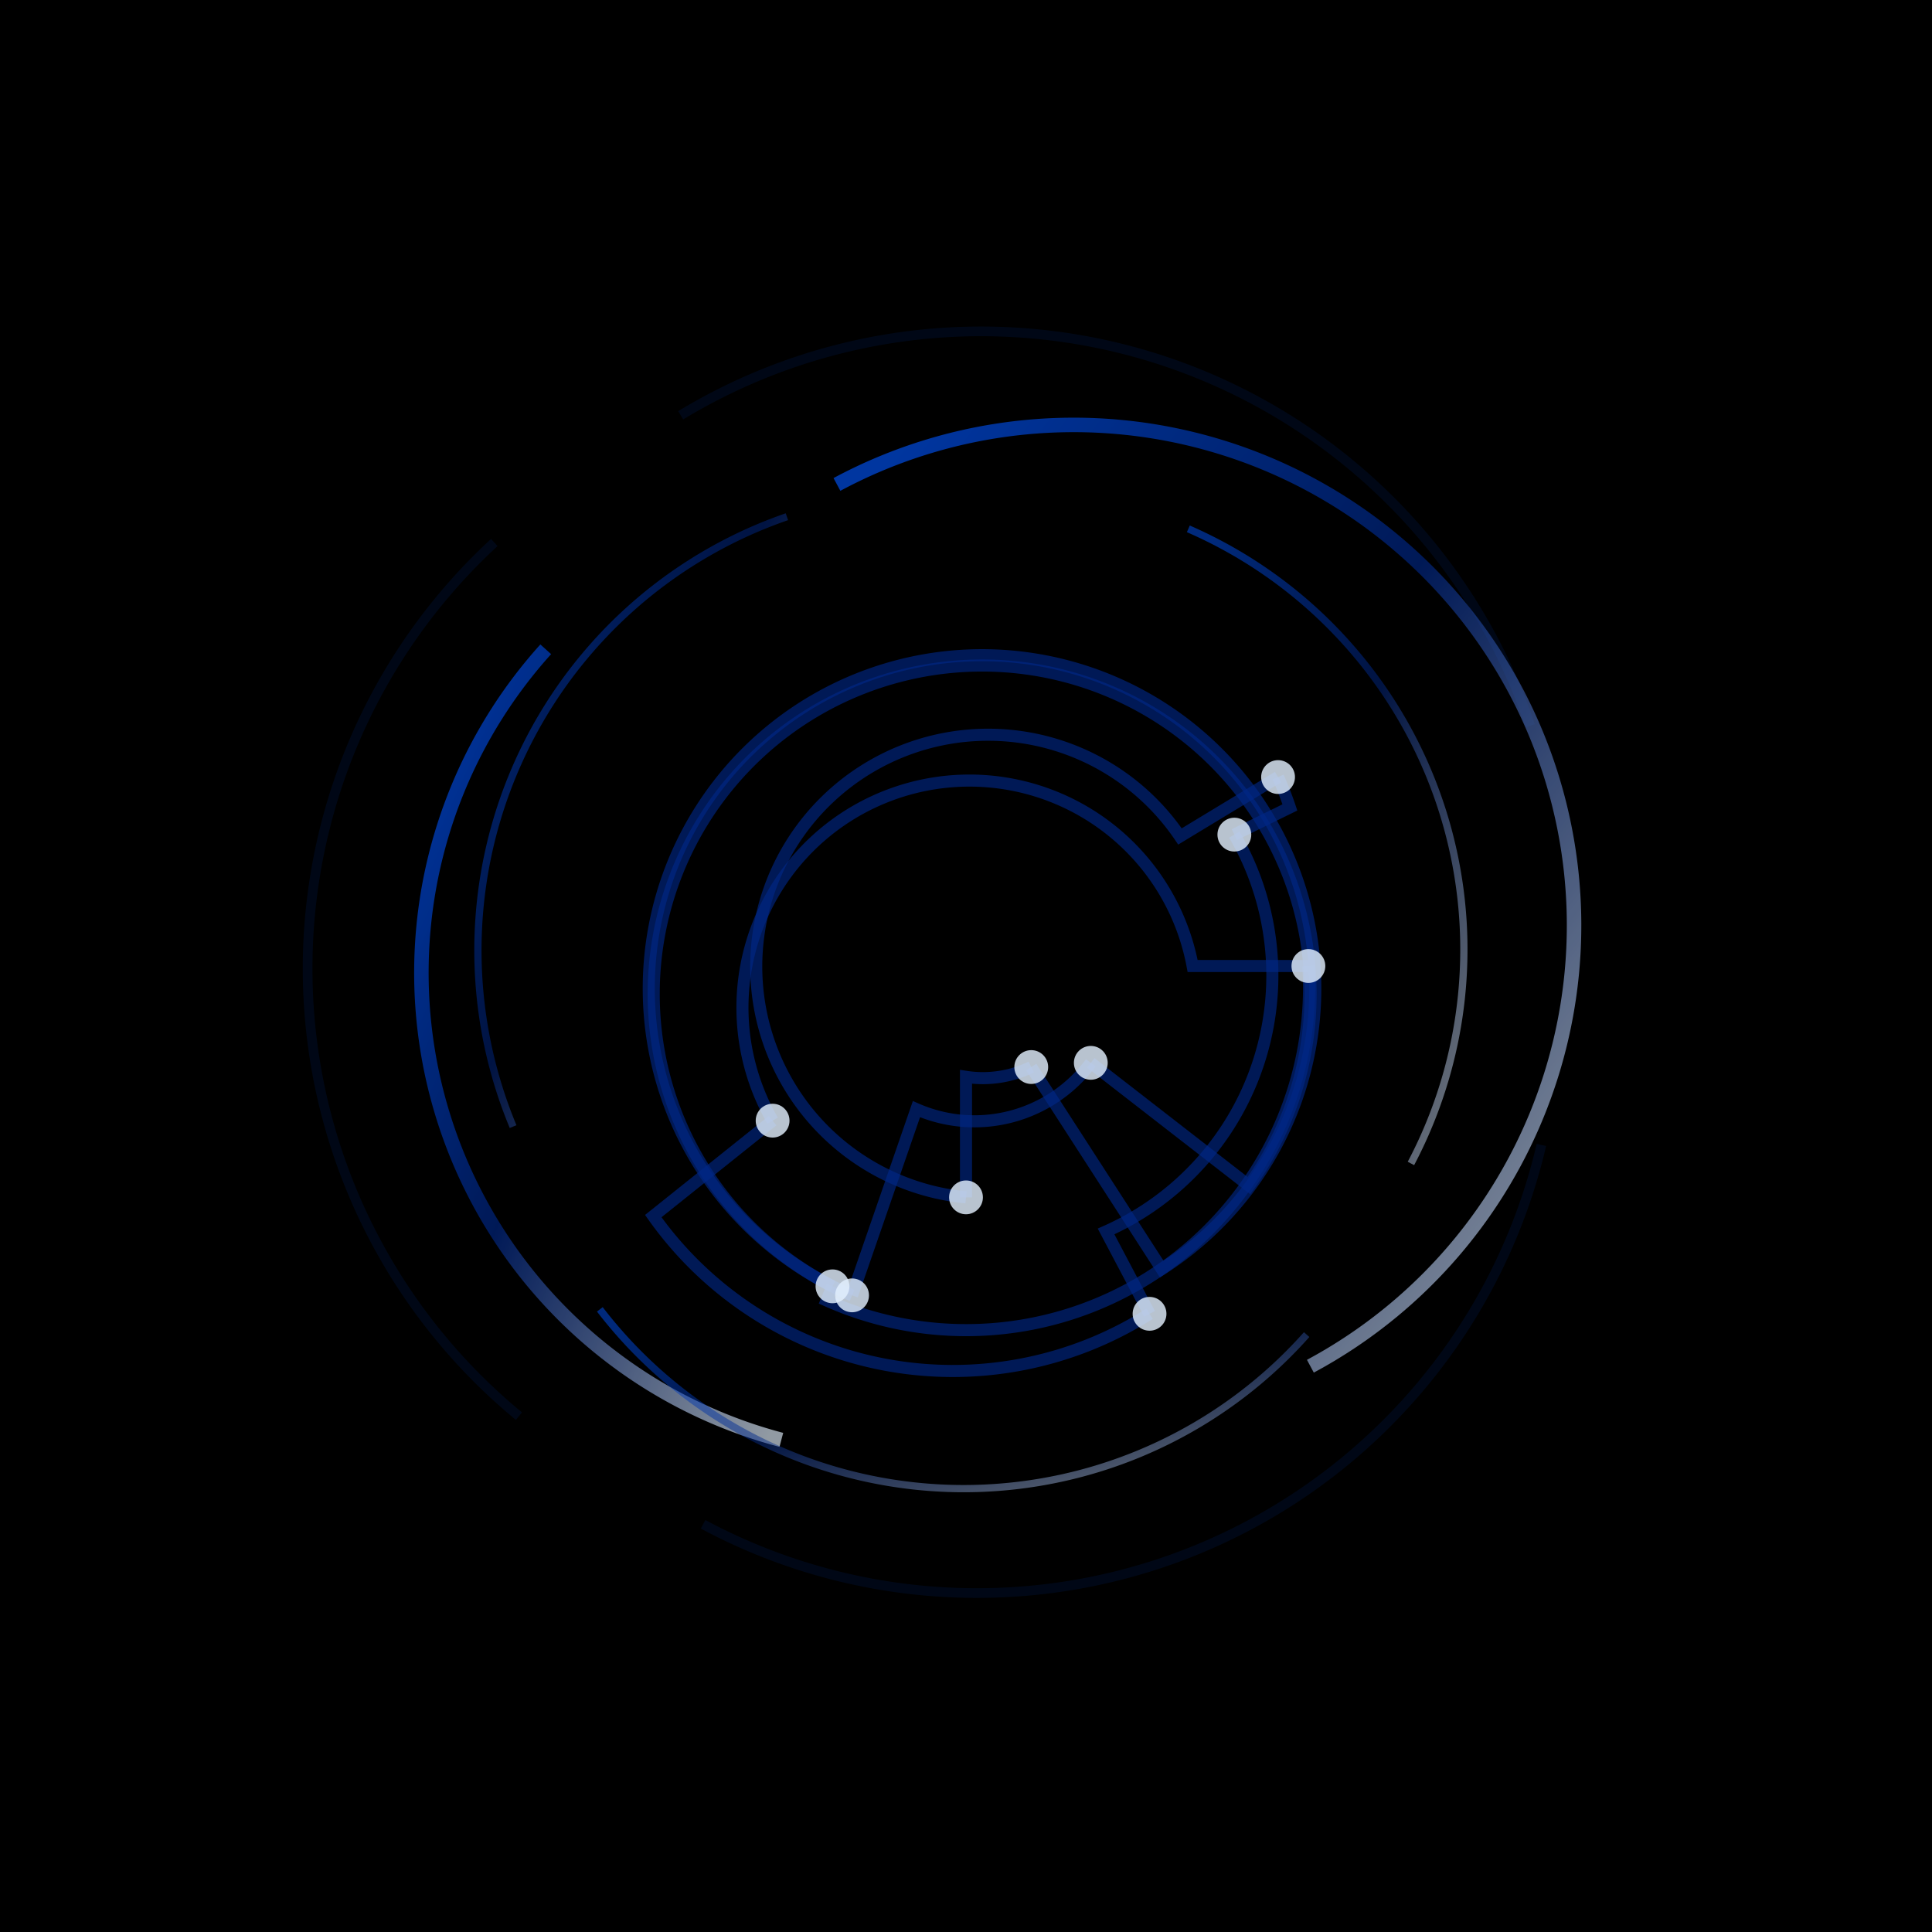
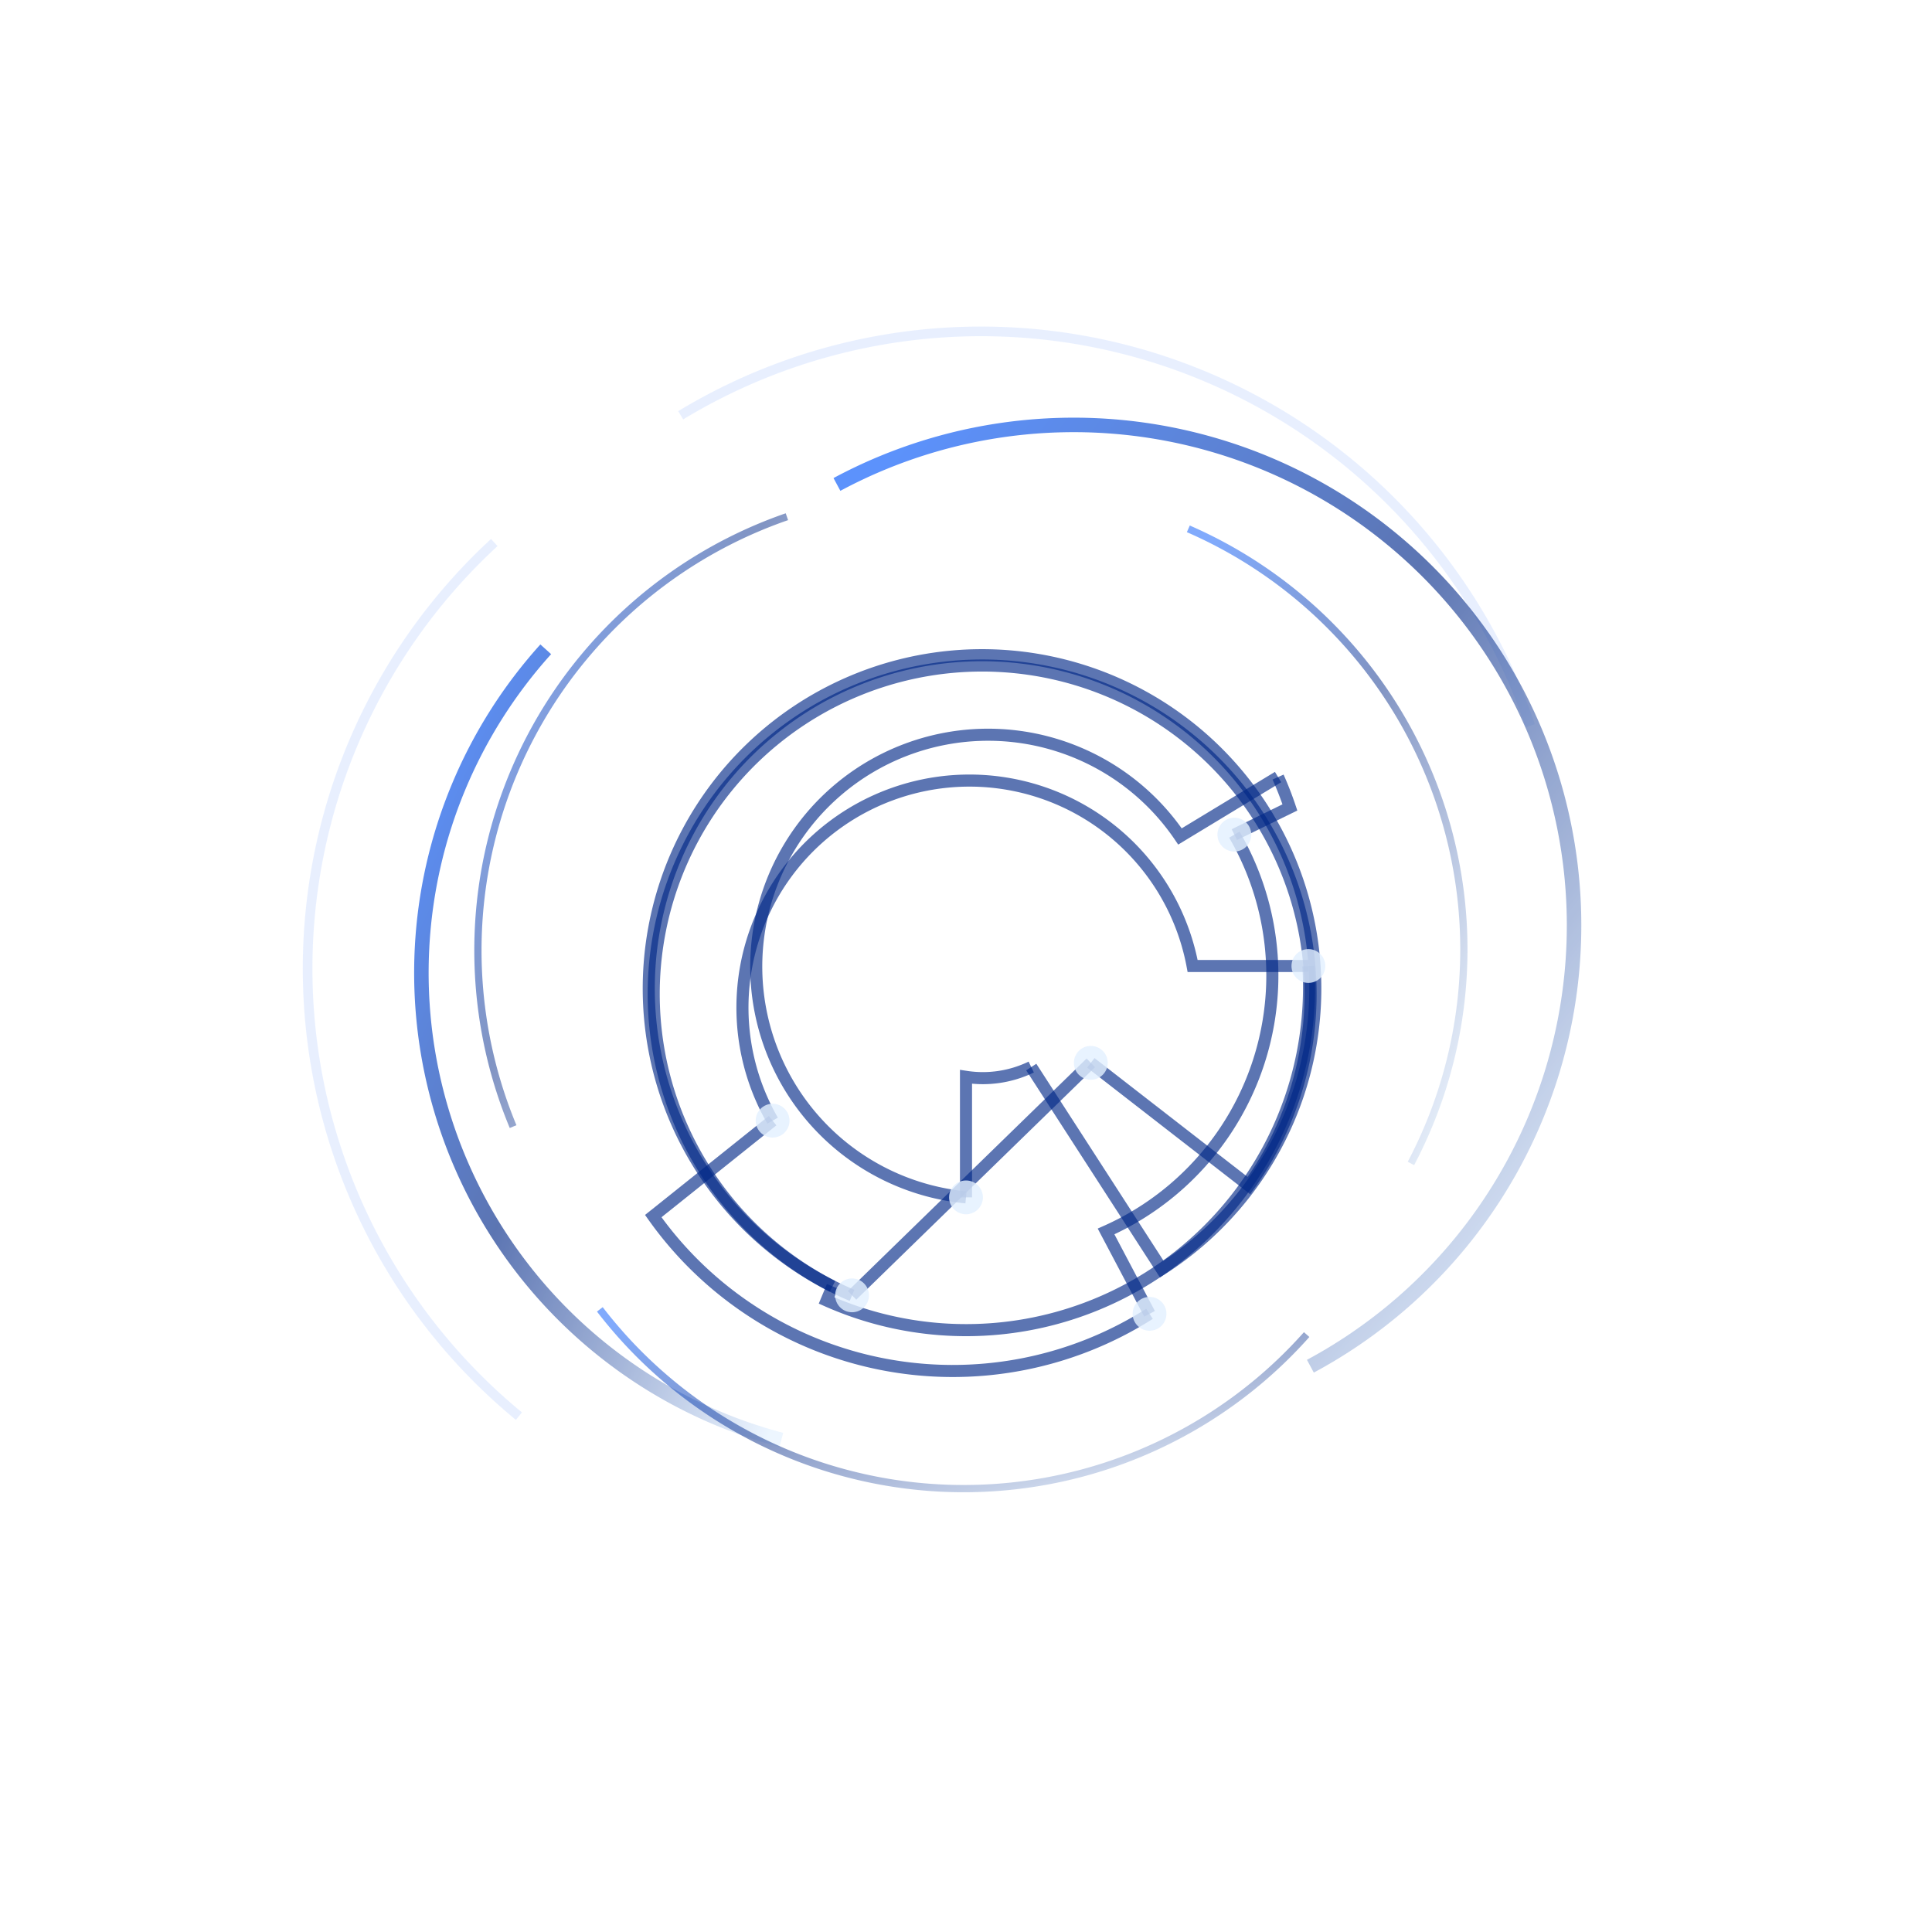
<svg xmlns="http://www.w3.org/2000/svg" viewBox="0 0 400 400" width="400" height="400">
  <defs>
    <filter id="glow">
      <feGaussianBlur stdDeviation="4" result="coloredBlur" />
      <feMerge>
        <feMergeNode in="coloredBlur" />
        <feMergeNode in="SourceGraphic" />
      </feMerge>
    </filter>
    <filter id="strongGlow">
      <feGaussianBlur stdDeviation="8" result="coloredBlur" />
      <feMerge>
        <feMergeNode in="coloredBlur" />
        <feMergeNode in="SourceGraphic" />
      </feMerge>
    </filter>
    <filter id="noise">
      <feTurbulence type="fractalNoise" baseFrequency="19.5" numOctaves="10" result="turbulence" />
      <feComposite operator="in" in="turbulence" in2="SourceAlpha" result="composite" />
      <feColorMatrix in="composite" values="0 0 0 0 0  0 0 0 0 0  0 0 0 0 0  0 0 0 0.4 0" result="noiseMask" />
      <feBlend in="SourceGraphic" in2="noiseMask" mode="soft-light" opacity="0.08" />
    </filter>
    <linearGradient id="ringGradient" x1="0%" y1="0%" x2="100%" y2="100%">
      <stop offset="5%" stop-color="#0054FA" />
      <stop offset="47%" stop-color="#002787" />
      <stop offset="98%" stop-color="#E2F0FF" />
    </linearGradient>
  </defs>
-   <rect width="400" height="400" fill="#000" />
  <g filter="url(#noise)">
    <g>
-       <path d="M 319.13 237.05 A 120 120 0 0 1 145.57 315.59" fill="none" stroke="#0054FA" stroke-width="2" opacity="0.3" filter="url(#strongGlow)" />
      <path d="M 107.44 293.20 A 120 120 0 0 1 102.34 112.32" fill="none" stroke="#0054FA" stroke-width="2" opacity="0.3" filter="url(#strongGlow)" />
      <path d="M 140.93 85.98 A 120 120 0 0 1 316.82 150.25" fill="none" stroke="#0054FA" stroke-width="2" opacity="0.3" filter="url(#strongGlow)" />
      <path d="M 161.77 298.11 A 100 100 0 0 1 112.99 134.43" fill="none" stroke="url(#ringGradient)" stroke-width="3" opacity="0.8" filter="url(#glow)" />
      <path d="M 173.28 100.30 A 100 100 0 0 1 271.30 282.86" fill="none" stroke="url(#ringGradient)" stroke-width="3" opacity="0.8" filter="url(#glow)" />
      <path d="M 106.23 233.25 A 95 95 0 0 1 162.92 106.98" fill="none" stroke="url(#ringGradient)" stroke-width="1.5" opacity="0.7" filter="url(#glow)" />
      <path d="M 246.03 109.49 A 95 95 0 0 1 292.12 240.88" fill="none" stroke="url(#ringGradient)" stroke-width="1.5" opacity="0.7" filter="url(#glow)" />
      <path d="M 270.53 276.31 A 95 95 0 0 1 124.19 271.09" fill="none" stroke="url(#ringGradient)" stroke-width="1.5" opacity="0.7" filter="url(#glow)" />
    </g>
    <g>
-       <path d="M 225.84 220.05 A 30 30 0 0 1 189.74 229.64 L 176.41 268.19" stroke="#002787" stroke-width="2.5" fill="none" filter="url(#glow)" opacity="0.8" />
+       <path d="M 225.84 220.05 L 176.41 268.19" stroke="#002787" stroke-width="2.5" fill="none" filter="url(#glow)" opacity="0.8" />
      <path d="M 176.41 268.19 A 69 69 0 1 1 240.53 262.76 L 213.51 220.92" stroke="#002787" stroke-width="2.5" fill="none" filter="url(#glow)" opacity="0.8" />
      <path d="M 213.51 220.92 A 23 23 0 0 1 200 222.95 L 200 247.90" stroke="#002787" stroke-width="2.5" fill="none" filter="url(#glow)" opacity="0.8" />
      <path d="M 200 247.90 A 48 48 0 1 1 244.30 173.18 L 264.61 160.88" stroke="#002787" stroke-width="2.5" fill="none" filter="url(#glow)" opacity="0.8" />
      <path d="M 264.61 160.88 A 70 70 0 0 1 267.06 167.17 L 255.56 172.80" stroke="#002787" stroke-width="2.5" fill="none" filter="url(#glow)" opacity="0.8" />
      <path d="M 255.56 172.80 A 58 58 0 0 1 229 254.96 L 238 272.01" stroke="#002787" stroke-width="2.5" fill="none" filter="url(#glow)" opacity="0.8" />
      <path d="M 238 272.01 A 76 76 0 0 1 135.25 251.78 L 159.96 232.02" stroke="#002787" stroke-width="2.5" fill="none" filter="url(#glow)" opacity="0.8" />
      <path d="M 159.96 232.02 A 47 47 0 1 1 246.92 200 L 270.89 200" stroke="#002787" stroke-width="2.5" fill="none" filter="url(#glow)" opacity="0.8" />
      <path d="M 270.89 200 A 71 71 0 0 1 171.14 269.25 L 172.36 266.32" stroke="#002787" stroke-width="2.5" fill="none" filter="url(#glow)" opacity="0.8" />
      <path d="M 172.36 266.32 A 68 68 0 1 1 258.57 245.46 L 225.84 220.05" stroke="#002787" stroke-width="2.5" fill="none" filter="url(#glow)" opacity="0.8" />
      <circle cx="225.84" cy="220.05" r="3.5" fill="#E2F0FF" filter="url(#glow)" opacity="0.9" />
      <circle cx="176.41" cy="268.19" r="3.5" fill="#E2F0FF" filter="url(#glow)" opacity="0.9" />
-       <circle cx="213.51" cy="220.92" r="3.5" fill="#E2F0FF" filter="url(#glow)" opacity="0.9" />
      <circle cx="200" cy="247.90" r="3.5" fill="#E2F0FF" filter="url(#glow)" opacity="0.9" />
-       <circle cx="264.61" cy="160.88" r="3.5" fill="#E2F0FF" filter="url(#glow)" opacity="0.9" />
      <circle cx="255.56" cy="172.80" r="3.5" fill="#E2F0FF" filter="url(#glow)" opacity="0.9" />
      <circle cx="238" cy="272.01" r="3.5" fill="#E2F0FF" filter="url(#glow)" opacity="0.9" />
      <circle cx="159.96" cy="232.02" r="3.5" fill="#E2F0FF" filter="url(#glow)" opacity="0.9" />
      <circle cx="270.89" cy="200" r="3.5" fill="#E2F0FF" filter="url(#glow)" opacity="0.9" />
-       <circle cx="172.36" cy="266.32" r="3.5" fill="#E2F0FF" filter="url(#glow)" opacity="0.9" />
    </g>
  </g>
</svg>